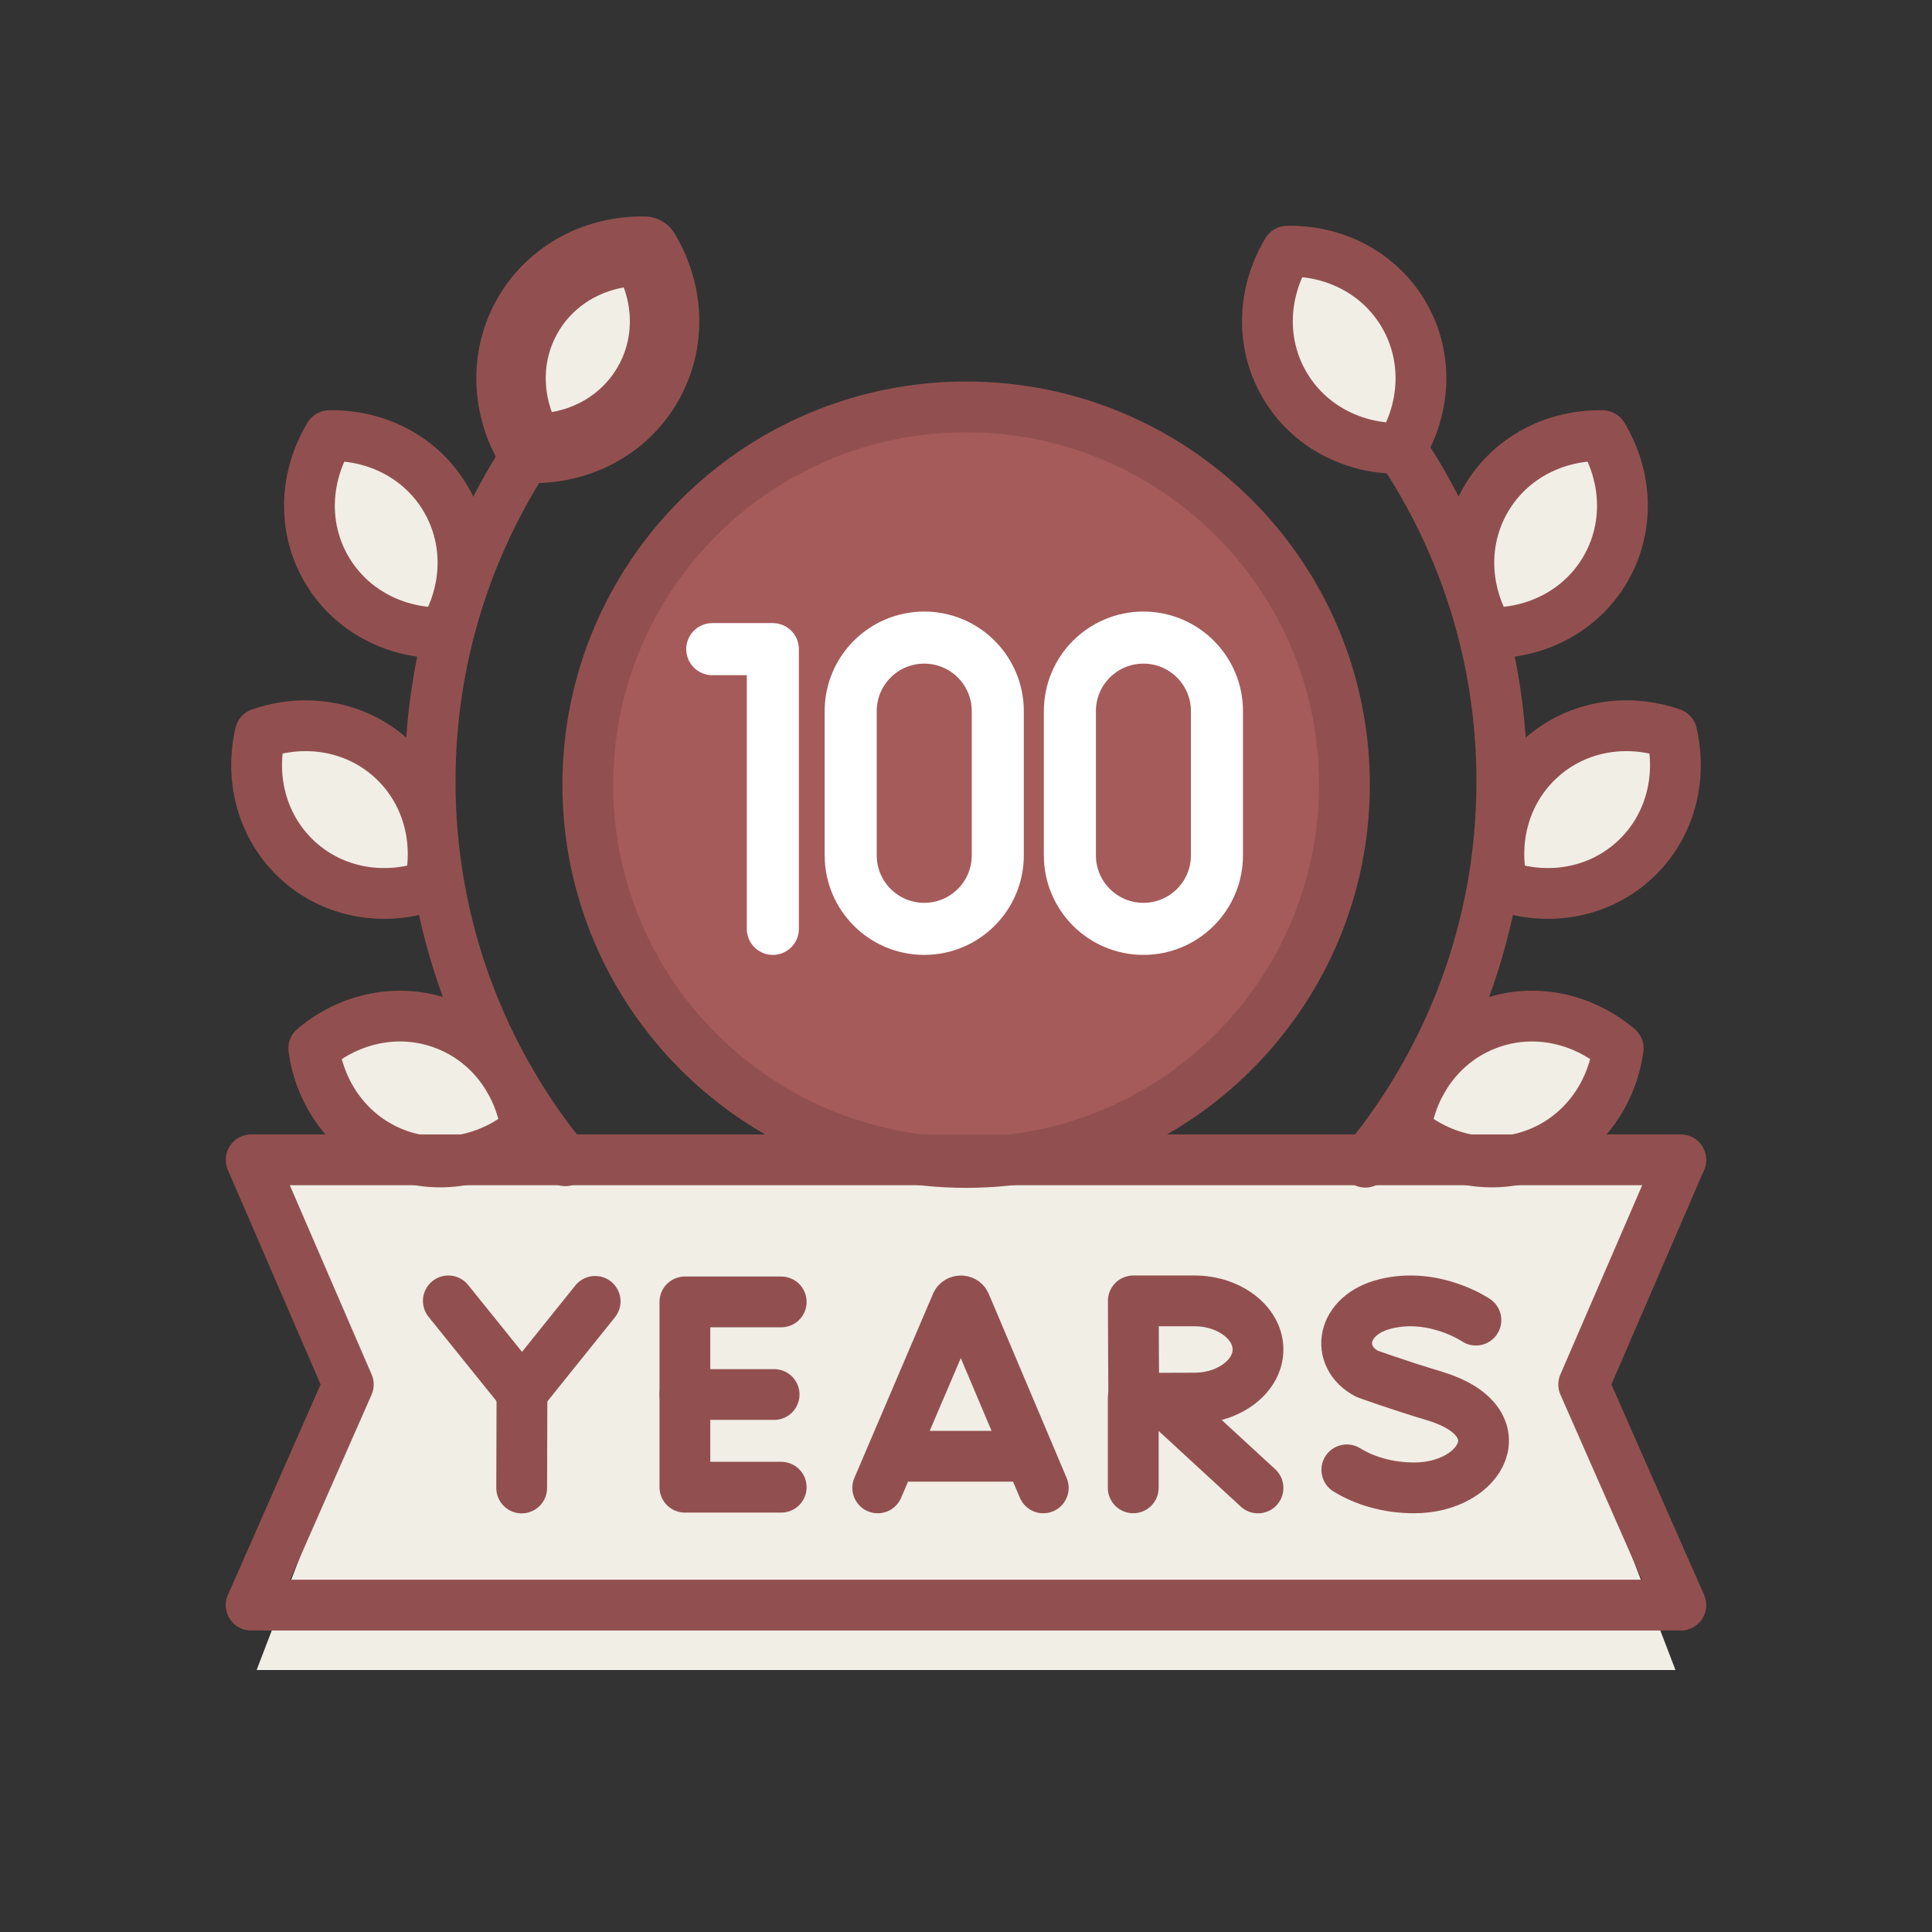
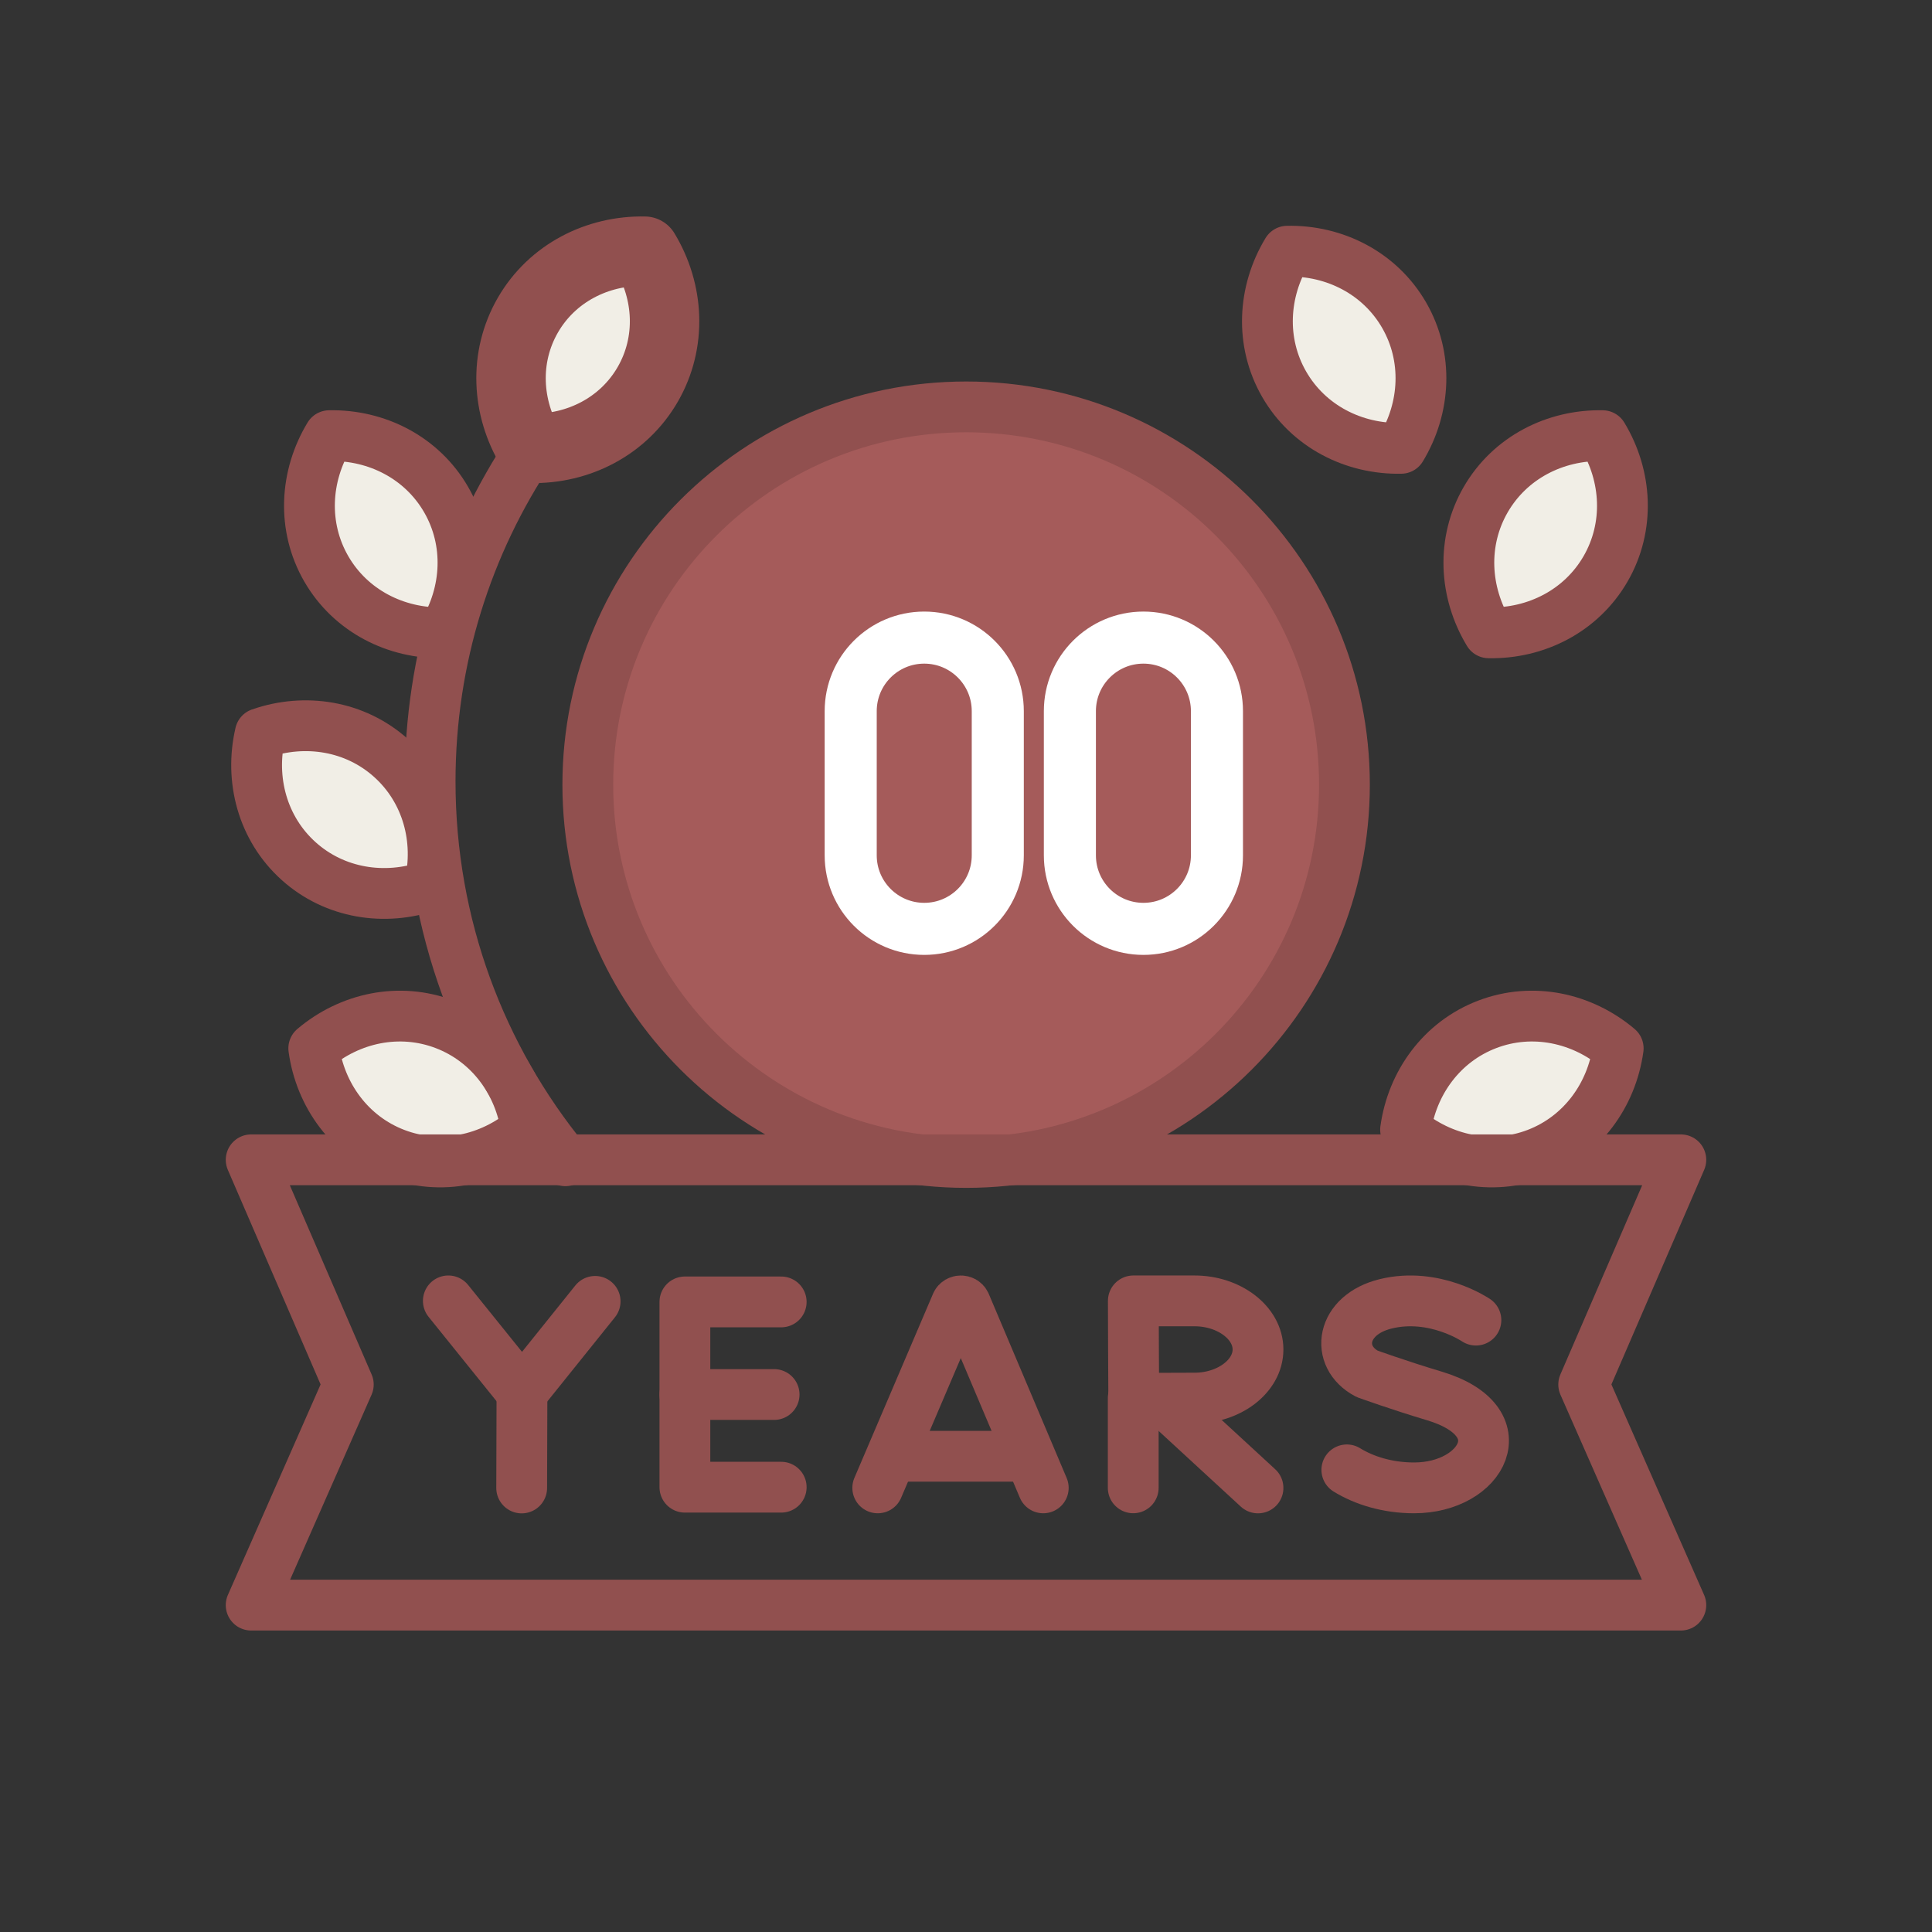
<svg xmlns="http://www.w3.org/2000/svg" fill="none" viewBox="0 0 100 100" height="100" width="100">
  <rect x="0" y="0" width="100" height="100" fill="#333333" stroke="none" />
  <path fill="#A55B5A" d="M50.007 60.169C60.821 60.169 69.588 51.414 69.588 40.615C69.588 29.815 60.821 21.061 50.007 21.061C39.192 21.061 30.425 29.815 30.425 40.615C30.425 51.414 39.192 60.169 50.007 60.169Z" />
  <path fill="#F1EEE6" d="M27.319 16.312C26.061 18.492 26.211 21.114 27.476 23.206C29.92 23.256 32.266 22.074 33.524 19.895C34.782 17.715 34.632 15.093 33.367 13.002C30.923 12.952 28.577 14.133 27.319 16.312Z" />
  <path fill="#F1EEE6" d="M16.902 29.435C18.16 31.614 20.506 32.795 22.95 32.746C24.215 30.654 24.365 28.032 23.107 25.852C21.849 23.673 19.503 22.492 17.059 22.542C15.793 24.633 15.643 27.256 16.902 29.435Z" />
  <path fill="#F1EEE6" d="M15.455 44.559C17.326 46.242 19.923 46.639 22.231 45.836C22.787 43.455 22.118 40.915 20.248 39.232C18.377 37.549 15.78 37.151 13.472 37.955C12.916 40.335 13.585 42.876 15.455 44.559Z" />
  <path fill="#F1EEE6" d="M20.449 59.726C22.8 60.625 25.366 60.063 27.232 58.484C26.895 56.063 25.359 53.932 23.009 53.033C20.658 52.135 18.092 52.696 16.226 54.275C16.562 56.696 18.099 58.827 20.449 59.726Z" />
  <path fill="#F1EEE6" d="M72.679 16.312C73.937 18.492 73.788 21.114 72.522 23.206C70.079 23.256 67.732 22.074 66.474 19.895C65.216 17.715 65.366 15.093 66.631 13.002C69.075 12.952 71.421 14.133 72.679 16.312Z" />
  <path fill="#F1EEE6" d="M83.113 29.435C81.855 31.614 79.509 32.795 77.065 32.746C75.8 30.654 75.65 28.032 76.908 25.852C78.166 23.673 80.513 22.492 82.956 22.542C84.222 24.633 84.371 27.256 83.113 29.435Z" />
-   <path fill="#F1EEE6" d="M84.537 44.559C82.666 46.242 80.069 46.639 77.761 45.836C77.205 43.455 77.874 40.915 79.744 39.232C81.615 37.549 84.212 37.151 86.52 37.955C87.076 40.335 86.407 42.876 84.537 44.559Z" />
  <path fill="#F1EEE6" d="M79.545 59.726C77.195 60.625 74.629 60.063 72.763 58.484C73.099 56.063 74.635 53.932 76.986 53.033C79.337 52.135 81.902 52.696 83.768 54.275C83.432 56.696 81.896 58.827 79.545 59.726Z" />
-   <path fill="#F1EEE6" d="M86.723 60.169H13.282L18.272 73.427L13.282 86.441H86.723L81.733 73.427L86.723 60.169Z" />
  <path stroke-linejoin="round" stroke-linecap="round" stroke-miterlimit="10" stroke-width="3.594" stroke="#91504F" d="M27.322 16.312C26.064 18.492 26.214 21.114 27.479 23.206C29.923 23.256 32.269 22.074 33.527 19.895C34.785 17.715 34.635 15.093 33.37 13.002C30.926 12.952 28.58 14.133 27.322 16.312Z" />
  <path stroke-linejoin="round" stroke-linecap="round" stroke-miterlimit="10" stroke-width="2.629" stroke="#91504F" d="M16.888 29.443C18.146 31.622 20.492 32.804 22.936 32.754C24.201 30.662 24.351 28.04 23.093 25.861C21.835 23.681 19.488 22.5 17.045 22.55C15.78 24.641 15.63 27.264 16.888 29.443Z" />
  <path stroke-linejoin="round" stroke-linecap="round" stroke-miterlimit="10" stroke-width="2.629" stroke="#91504F" d="M15.455 44.568C17.326 46.251 19.922 46.648 22.231 45.845C22.787 43.464 22.118 40.924 20.247 39.241C18.377 37.558 15.78 37.161 13.472 37.964C12.916 40.344 13.585 42.885 15.455 44.568Z" />
  <path stroke-linejoin="round" stroke-linecap="round" stroke-miterlimit="10" stroke-width="2.629" stroke="#91504F" d="M20.463 59.714C22.813 60.613 25.379 60.051 27.245 58.472C26.909 56.051 25.372 53.92 23.022 53.022C20.671 52.123 18.106 52.684 16.24 54.263C16.576 56.684 18.112 58.815 20.463 59.714Z" />
  <path stroke-linejoin="round" stroke-linecap="round" stroke-miterlimit="10" stroke-width="2.629" stroke="#91504F" d="M72.677 16.312C73.935 18.492 73.785 21.114 72.52 23.206C70.076 23.256 67.73 22.074 66.472 19.895C65.214 17.715 65.364 15.093 66.629 13.002C69.073 12.952 71.419 14.133 72.677 16.312Z" />
  <path stroke-linejoin="round" stroke-linecap="round" stroke-miterlimit="10" stroke-width="2.629" stroke="#91504F" d="M83.104 29.443C81.846 31.622 79.5 32.804 77.056 32.754C75.791 30.662 75.641 28.04 76.899 25.861C78.158 23.681 80.504 22.5 82.948 22.55C84.213 24.641 84.363 27.264 83.104 29.443Z" />
-   <path stroke-linejoin="round" stroke-linecap="round" stroke-miterlimit="10" stroke-width="2.629" stroke="#91504F" d="M84.547 44.568C82.676 46.251 80.079 46.648 77.771 45.845C77.215 43.464 77.884 40.924 79.755 39.241C81.625 37.558 84.222 37.161 86.53 37.964C87.086 40.344 86.418 42.885 84.547 44.568Z" />
  <path stroke-linejoin="round" stroke-linecap="round" stroke-miterlimit="10" stroke-width="2.629" stroke="#91504F" d="M79.535 59.714C77.184 60.613 74.618 60.051 72.752 58.472C73.088 56.051 74.625 53.92 76.975 53.022C79.326 52.123 81.892 52.684 83.758 54.263C83.422 56.684 81.885 58.815 79.535 59.714Z" />
-   <path stroke-linejoin="round" stroke-linecap="round" stroke-miterlimit="10" stroke-width="2.695" stroke="white" d="M36.867 33.599H40.002V48.078" />
  <path stroke-linejoin="round" stroke-linecap="round" stroke-miterlimit="10" stroke-width="2.695" stroke="white" d="M47.838 33.002C45.736 33.002 44.032 34.706 44.032 36.809V44.272C44.032 46.374 45.736 48.078 47.838 48.078C49.941 48.078 51.645 46.374 51.645 44.272V36.809C51.645 34.706 49.941 33.002 47.838 33.002Z" />
  <path stroke-linejoin="round" stroke-linecap="round" stroke-miterlimit="10" stroke-width="2.695" stroke="white" d="M59.183 33.002C57.081 33.002 55.377 34.706 55.377 36.809V44.272C55.377 46.374 57.081 48.078 59.183 48.078C61.285 48.078 62.989 46.374 62.989 44.272V36.809C62.989 34.706 61.285 33.002 59.183 33.002Z" />
  <path stroke-linejoin="round" stroke-linecap="round" stroke-miterlimit="10" stroke-width="2.629" stroke="#91504F" d="M50.007 60.169C60.821 60.169 69.588 51.414 69.588 40.615C69.588 29.815 60.821 21.061 50.007 21.061C39.192 21.061 30.425 29.815 30.425 40.615C30.425 51.414 39.192 60.169 50.007 60.169Z" />
  <path stroke-linejoin="round" stroke-linecap="round" stroke-miterlimit="10" stroke-width="2.629" stroke="#91504F" d="M45.432 77.012L49.507 67.471C49.59 67.289 49.878 67.289 49.962 67.47L53.999 77.012" />
  <path stroke-linejoin="round" stroke-linecap="round" stroke-miterlimit="10" stroke-width="2.629" stroke="#91504F" d="M46.71 75.377H52.756" />
  <path stroke-linejoin="round" stroke-linecap="round" stroke-miterlimit="10" stroke-width="2.629" stroke="#91504F" d="M40.435 67.387H35.45V76.977H40.435" />
  <path stroke-linejoin="round" stroke-linecap="round" stroke-miterlimit="10" stroke-width="2.629" stroke="#91504F" d="M40.068 72.18H35.45" />
  <path stroke-linejoin="round" stroke-linecap="round" stroke-miterlimit="10" stroke-width="2.629" stroke="#91504F" d="M23.206 67.334L27.021 72.069L30.804 67.359" />
  <path stroke-linejoin="round" stroke-linecap="round" stroke-miterlimit="10" stroke-width="2.629" stroke="#91504F" d="M27.002 77.017L27.017 72.073" />
  <path stroke-linejoin="round" stroke-linecap="round" stroke-miterlimit="10" stroke-width="2.629" stroke="#91504F" d="M60.098 72.396L65.114 77.015" />
  <path stroke-linejoin="round" stroke-linecap="round" stroke-miterlimit="10" stroke-width="2.629" stroke="#91504F" d="M58.656 72.373V77.01" />
  <path stroke-linejoin="round" stroke-linecap="round" stroke-miterlimit="10" stroke-width="2.629" stroke="#91504F" d="M65.114 69.849C65.114 71.239 63.611 72.365 61.834 72.365C60.953 72.365 58.683 72.376 58.683 72.376C58.683 72.376 58.669 70.55 58.669 69.849C58.669 69.274 58.661 67.334 58.661 67.334C58.661 67.334 60.794 67.334 61.834 67.334C63.611 67.334 65.114 68.46 65.114 69.849Z" />
  <path stroke-linejoin="round" stroke-linecap="round" stroke-miterlimit="10" stroke-width="2.629" stroke="#91504F" d="M76.393 68.329C76.393 68.329 74.251 66.869 71.724 67.486C69.404 68.053 69.079 70.221 70.758 71.108C70.758 71.108 72.405 71.704 74.232 72.25C78.629 73.564 76.735 77.012 73.195 77.012C71.813 77.012 70.605 76.63 69.712 76.08" />
  <path stroke-linejoin="round" stroke-linecap="round" stroke-miterlimit="10" stroke-width="2.629" stroke="#91504F" d="M27.486 23.218C24.187 28.147 22.263 34.074 22.263 40.45C22.263 47.899 24.889 54.734 29.264 60.081" />
-   <path stroke-linejoin="round" stroke-linecap="round" stroke-miterlimit="10" stroke-width="2.629" stroke="#91504F" d="M72.512 23.218C75.811 28.147 77.735 34.074 77.735 40.45C77.735 47.933 75.085 54.797 70.673 60.155" />
  <path stroke-linejoin="round" stroke-linecap="round" stroke-miterlimit="10" stroke-width="2.629" stroke="#91504F" d="M87 60.032H13L18.028 71.663L13 83.081H87L81.972 71.663L87 60.032Z" />
</svg>